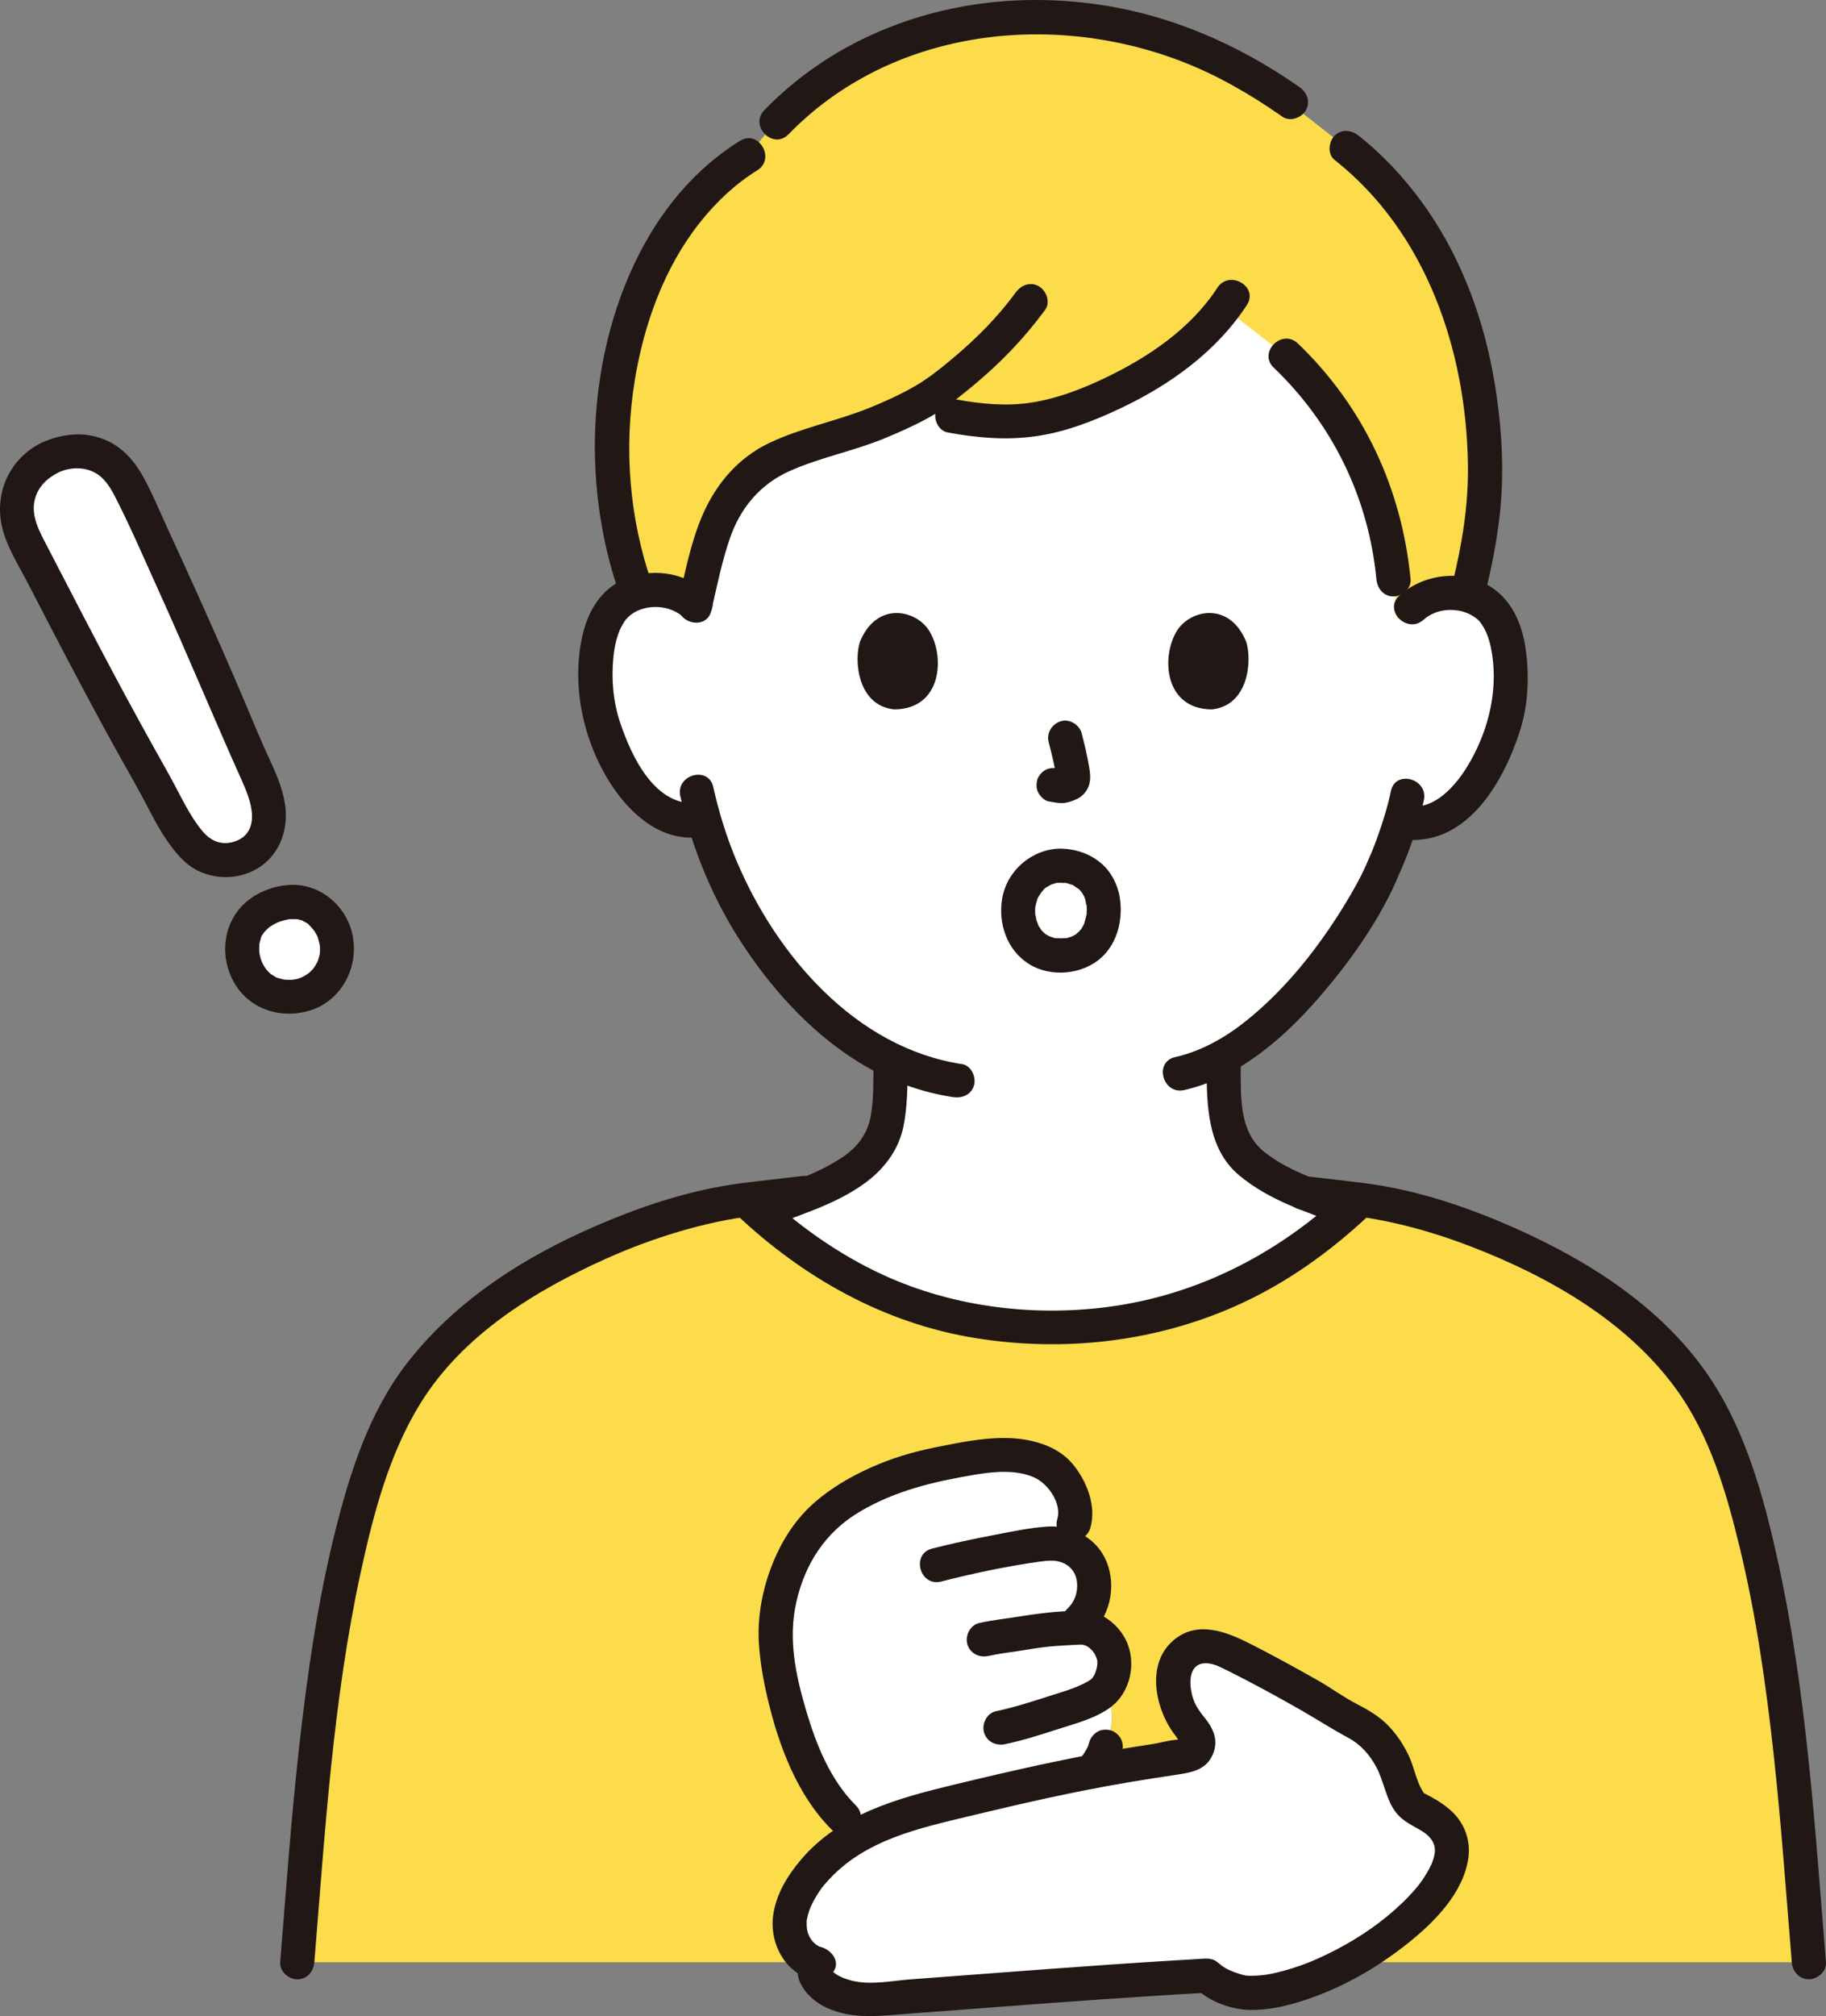
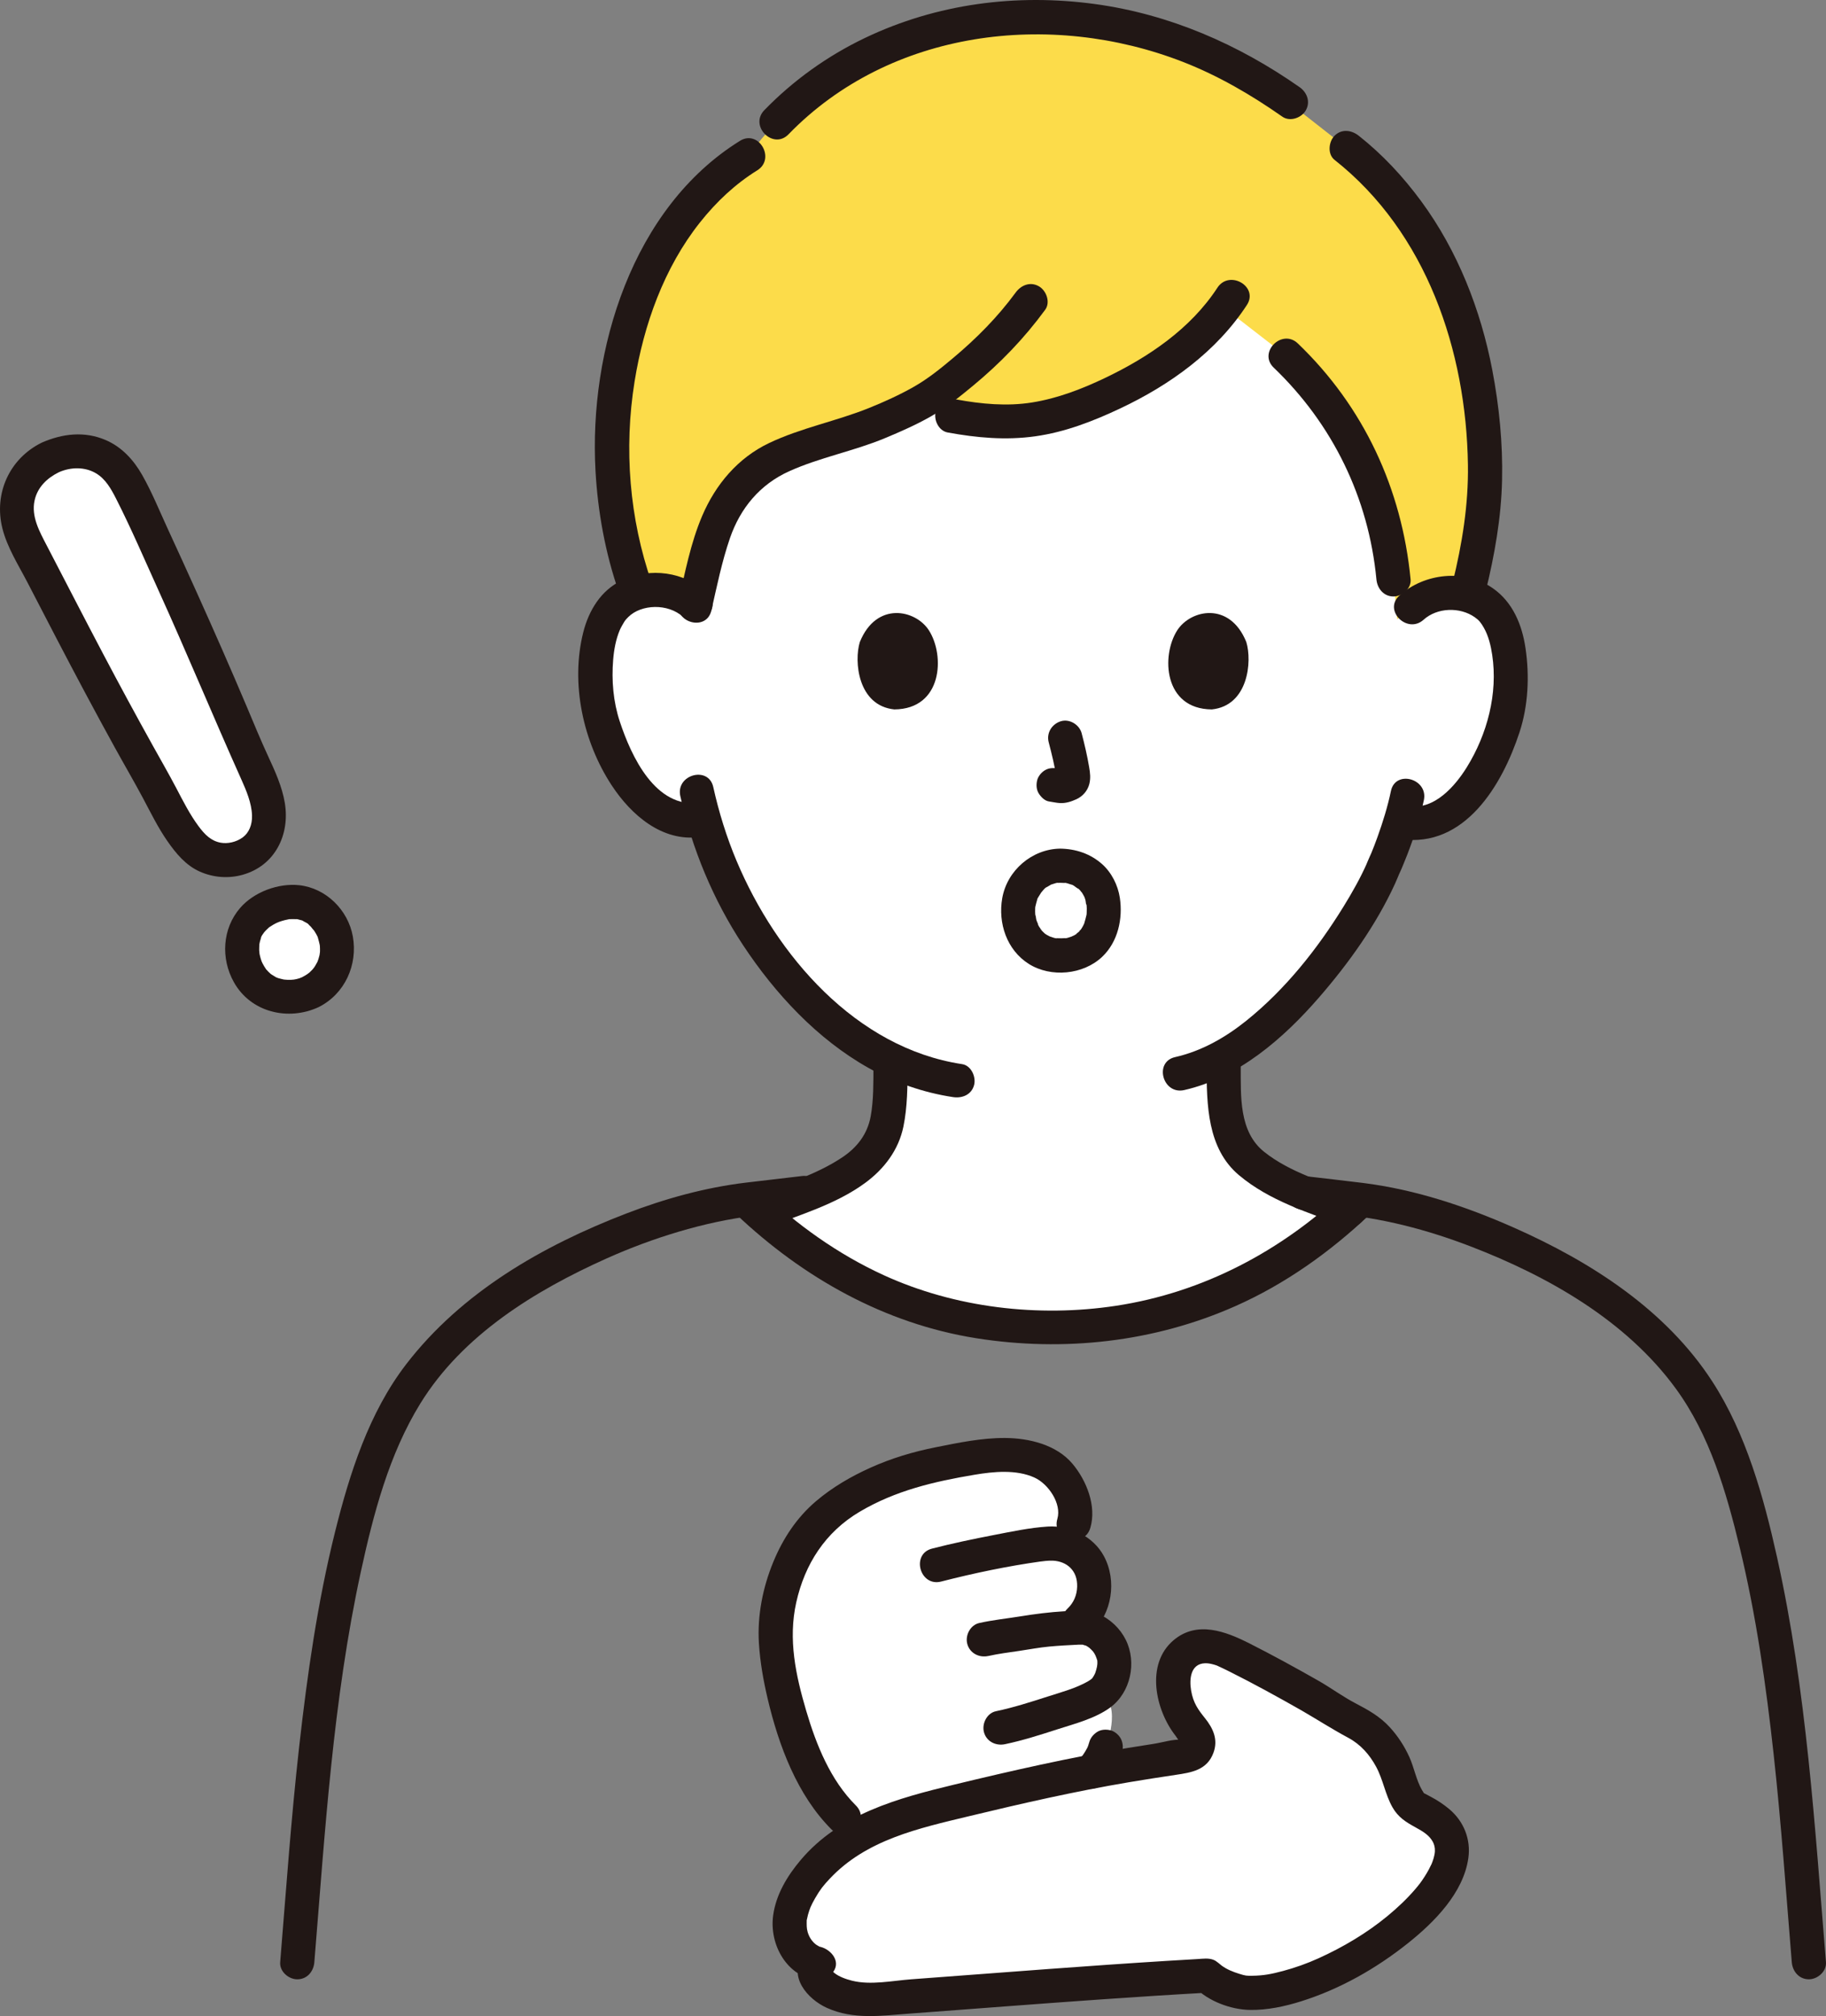
<svg xmlns="http://www.w3.org/2000/svg" id="b" width="256.495" height="283.076" viewBox="0 0 256.495 283.076">
  <rect x="0" y="0" width="256.495" height="283.076" fill="#808080" stroke="none" />
  <defs>
    <style>.g{fill:#fcdc4a;}.g,.h,.i{stroke-width:0px;}.h{fill:#fff;}.i{fill:#211715;}</style>
  </defs>
  <g id="c">
    <g id="d">
      <path class="h" d="m198.269,85.322c1.631-1.555,3.821-2.132,5.694-2.059,4.075.159,5.8,2.371,6.542,3.668,2.213,3.872,2.091,10.99.578,15.389-1.071,3.115-2.824,7.88-7.02,11.286-1.729,1.403-4.268,2.322-6.692,1.903,0,0-.232-.04-.641-.111-.779,2.539-1.739,5.026-2.324,6.234-1.691,4.536-10.888,20.261-22.541,26.718.041,2.43-.033,3.311.191,6.37.1,1.375.207,2.861.716,4.203.683,1.764,1.603,3.292,3.081,4.485,3.131,2.522,6.348,3.727,10.311,5.218,0,0,1.881.696,3.405,1.276-12.975,11.84-27.273,16.463-41.647,16.463-14.705,0-28.443-4.538-41.285-16.137.026-.012.034-.015.034-.015,1.551-.611,4.134-1.586,4.134-1.586,3.963-1.491,7.181-2.696,10.311-5.218,1.478-1.193,2.398-2.721,3.081-4.485.509-1.342.616-2.827.716-4.203.207-2.835.159-3.799.184-5.86-5.445-2.62-10.328-6.795-14.97-12.395-5.996-7.234-9.396-15.013-11.265-21.456-2.587.656-5.378-.315-7.225-1.839-4.169-3.438-5.885-8.217-6.932-11.34-1.478-4.41-1.545-11.53.698-15.384.751-1.291,2.494-3.489,6.57-3.617,1.873-.059,4.059.536,5.678,2.103,0,0-13.485-48.975,48.975-48.975s51.643,49.367,51.643,49.367Z" />
      <path class="h" d="m43.563,139.33c2.128-1.036,3.406-2.947,3.743-5.148.377-3.546-1.705-6.261-4.12-7.205-1.565-.611-3.669-.347-5.4.469-.849.4-3.249,1.647-3.707,4.714-.486,3.257,1.432,6.735,4.658,7.576,1.512.395,3.281.346,4.826-.406Z" />
      <path class="h" d="m7.067,64.229c1.834-.857,3.944-1.131,5.827-.608,3.708,1.03,5.041,4.193,6.52,7.367,1.862,3.997,3.704,8.002,5.521,12.02,3.23,7.14,6.394,14.313,9.376,21.561,1.405,3.415,4.365,8.191,3.246,12.002-1.272,4.331-7.083,5.559-10.18,2.494-2.544-2.518-4.192-6.442-5.944-9.526-1.962-3.453-3.875-6.935-5.767-10.427-4.066-7.504-7.945-15.116-11.886-22.676-.752-1.443-1.309-3.013-1.413-4.647-.21-3.302,1.755-6.182,4.702-7.559Z" />
      <path class="h" d="m118.519,255.199c-5.952-5.808-9.089-17.971-9.517-24.475-.328-4.982,1.264-9.87,3.08-13.14,2.254-4.057,5.723-6.404,7.85-7.613,5.951-3.382,9.813-4.062,16.331-5.215,1.391-.246,3.913-.497,5.324-.441,2.619.105,4.924.665,6.83,2.348,1.473,1.301,3.194,5.008,2.424,7.233l-1.094,3.159c1.9.609,3.262,2.04,3.752,3.97.628,2.47-.234,5.085-1.838,6.524l-1.152,1.034c.441-.024.851-.045,1.221-.067,2.064-.122,4.138,1.717,4.714,3.977.384,1.505-.327,3.981-1.489,5.011-.076.067-.155.132-.236.195,2.919,2.001.6,7.559.6,7.559-.35,1.263-.903,2.156-1.752,3.154-.343.403-.796.892-1.261,1.294-.427.37-1.012.805-1.521,1.049-3.387,1.621-5.995,2.361-11.005,4.171" />
      <path class="h" d="m184.119,238.14c-3.875-2.208-10.972-6.052-12.693-6.645-1.721-.593-3.814-.512-5.145.73-1.045.975-1.435,2.48-1.453,3.91-.026,2.101.668,4.21,1.971,5.859l1.094,1.366c.966,1.207.252,3.01-1.279,3.229-15.566,2.232-22.002,3.916-36.685,7.447-13.681,3.29-18.991,11.62-19.034,16.064-.033,3.43,2.494,5.487,4.046,5.604-2.067,2.455,3.04,5.334,7.337,5.027,15.654-1.121,32.095-2.5,47.305-3.336.99,1.11,4.017,2.327,5.502,2.405,9.413.499,26.544-9.946,28.688-18.6,1.264-5.099-4.332-6.811-5.16-7.485-1.088-.886-1.468-2.35-1.905-3.684-1.009-3.081-2.759-6.454-6.491-8.297-2.398-1.083-3.812-2.29-6.099-3.594Z" />
      <g id="e">
        <path class="g" d="m189.401,60.968c-2.304-3.967-5.225-7.656-8.787-11.044,0,0-4.514-3.497-8.653-6.704-4.767,6.366-12.211,10.698-19.082,13.489-8.951,3.636-15.046,2.807-24.771.463-2.206,1.131-4.556,2.104-6.594,2.903-4.579,1.794-9.864,2.616-14.067,5.171-3.454,2.099-5.798,5.688-7.162,9.492-.829,2.312-2.14,8.006-2.672,10.336-1.624-1.561-3.813-2.147-5.686-2.081-.899.032-1.684.164-2.369.366-1.974-5.124-3.567-13.381-3.576-19.461-.032-21.229,8.978-35.795,19.18-42.055,9.179-12.773,25.553-20.291,42.834-19.429,12.156.606,21.927,4.47,30.514,9.992,5.866,4.598,10.653,8.348,10.653,8.348,10.392,8.143,18.532,22.511,19.386,42.742.288,6.822-.514,12.386-2.4,19.823-.651-.178-1.392-.295-2.233-.325-1.873-.066-4.061.52-5.686,2.081,0,0-.985.946-1.969,1.892-.26-2.808-.519-5.616-.519-5.616-.685-7.413-2.772-14.233-6.342-20.382Z" />
-         <path class="g" d="m110.895,270.1c.039-4.028,4.427-11.234,15.428-15.001l-7.804.1c-5.952-5.808-9.089-17.971-9.517-24.475-.328-4.982,1.264-9.87,3.08-13.14,2.254-4.057,5.723-6.404,7.85-7.613,5.951-3.382,9.813-4.062,16.331-5.215,1.391-.246,3.913-.497,5.324-.441,2.619.105,4.924.665,6.83,2.348,1.473,1.301,3.194,5.008,2.424,7.233,0,0-.449,1.297-1.094,3.159,1.9.609,3.262,2.04,3.752,3.97.628,2.47-.234,5.085-1.838,6.524,0,0-.424.381-1.152,1.034.441-.024.851-.045,1.221-.067,2.064-.122,4.138,1.717,4.714,3.977.384,1.505-.327,3.981-1.489,5.011-.076.067-.155.132-.236.195,2.919,2.001.6,7.559.6,7.559-.35,1.263-.903,2.156-1.752,3.154-.094.11-.211.234-.32.354,3.859-.725,8.082-1.42,13.365-2.177,1.531-.219,2.245-2.022,1.279-3.229l-1.094-1.366c-1.302-1.648-1.997-3.758-1.971-5.859.018-1.429.408-2.935,1.453-3.91,1.331-1.242,3.424-1.323,5.145-.73s8.818,4.437,12.693,6.645c2.287,1.303,3.7,2.51,6.099,3.594,3.732,1.843,5.481,5.216,6.491,8.297.437,1.334.817,2.798,1.905,3.684.828.674,6.424,2.386,5.16,7.485-1.237,4.993-7.464,10.578-14.317,14.317h64.632c-1.798-21.83-4.104-65.102-16.845-82.06-4.983-6.641-11.178-11.408-18.164-15.231-8.403-4.597-18.037-8.399-27.602-9.723,0,0-.143-.017-.384-.038-13.372,12.904-28.231,17.899-43.172,17.899-15.428,0-29.792-4.995-43.167-17.906-.247.029-.389.046-.389.046-9.565,1.324-19.199,5.127-27.602,9.723-6.986,3.824-13.181,8.59-18.164,15.231-12.741,16.958-15.047,60.23-16.845,82.06h72.431c-1.5-.584-3.32-2.502-3.291-5.417Z" />
      </g>
    </g>
    <g id="f">
      <path class="i" d="m103.947,19.773c-15.139,9.388-21.248,29.399-20.297,46.361.321,5.724,1.382,11.562,3.269,16.981.426,1.224,1.643,2.036,2.952,1.676,1.188-.327,2.104-1.723,1.676-2.952-3.145-9.034-3.926-18.849-2.407-28.282,1.283-7.97,4.143-15.976,9.18-22.321,2.342-2.95,5-5.426,8.049-7.317,2.62-1.625.213-5.779-2.423-4.145h0Z" />
      <path class="i" d="m182.548,12.237c-8.593-6.022-18.282-10.24-28.72-11.666-11.048-1.509-22.259-.06-32.355,4.771-5.245,2.51-10.06,5.954-14.11,10.127-2.152,2.218,1.238,5.616,3.394,3.394,14.281-14.716,36.775-17.422,55.403-10.174,4.965,1.932,9.611,4.641,13.965,7.692,1.062.744,2.667.193,3.284-.861.701-1.198.204-2.538-.861-3.284h0Z" />
      <path class="i" d="m208.674,83.115c1.263-5.153,2.202-10.398,2.318-15.715.113-5.155-.401-10.364-1.369-15.425-1.616-8.455-4.865-16.758-9.988-23.717-2.529-3.435-5.425-6.556-8.777-9.201-1.017-.802-2.402-.992-3.394,0-.833.833-1.023,2.587,0,3.394,12.908,10.186,18.495,26.786,18.734,42.808.084,5.64-.815,11.118-2.154,16.58-.735,3,3.893,4.28,4.629,1.276h0Z" />
      <path class="i" d="m178.916,51.621c8.289,7.944,13.329,18.29,14.427,29.729.124,1.29,1.014,2.4,2.4,2.4,1.202,0,2.525-1.102,2.4-2.4-1.22-12.714-6.583-24.258-15.833-33.123-2.23-2.138-5.63,1.252-3.394,3.394h0Z" />
      <path class="i" d="m148.897,123.955c.185.002.369.006.553.019l.179.014c.274.03.235.024-.117-.019.143-.06.667.143.813.187.037.011.455.125.455.155,0-.04-.499-.242-.006.013.189.098.576.468.765.478l-.254-.192c.075.063.148.127.22.194.071.066.141.135.208.205.057.06.216.305.29.327l-.197-.255c.057.078.113.158.166.24.135.206.243.423.361.638.251.457-.17-.527-.009-.027.046.144.099.283.142.428.058.2.071.756.197.9-.149-.17-.043-.486-.031-.17.006.16.022.319.025.479.004.218,0,.435-.015.652-.006.094-.018.188-.024.282-.026.411.129-.68.004-.059-.09.446-.228.866-.354,1.302-.047.164-.211.337.1-.222-.061.11-.106.233-.163.346-.117.23-.247.453-.392.666-.167.246-.335.226.063-.068-.096.07-.18.21-.263.297-.148.155-.37.288-.494.456.295-.399.286-.212.038-.051-.1.064-.201.124-.305.181-.061.033-.299.112-.324.165.347-.141.4-.164.158-.07-.097.036-.195.069-.293.099-.112.034-.692.25-.792.187l.297-.037c-.118.014-.237.025-.355.033-.155.011-.31.016-.465.018-.16.002-.32,0-.48-.009l-.188-.012c-.278-.028-.246-.021.096.022-.293.041-.713-.171-.995-.245-.533-.14.453.252-.024,0-.138-.073-.279-.14-.414-.22-.088-.052-.172-.113-.26-.164-.454-.262.384.365.005.011-.182-.169-.364-.333-.53-.519-.329-.369.034-.145.008.027.012-.077-.272-.412-.318-.493-.049-.084-.096-.17-.141-.257-.143-.276-.043-.426-.003.041-.02-.238-.194-.528-.259-.764-.064-.233-.064-.578-.17-.788.21.415.044.393.017.057-.011-.145-.019-.29-.021-.436-.003-.163,0-.325.008-.488.006-.114.015-.228.028-.341-.048.327-.056.399-.025.215.085-.362.174-.713.282-1.069.13-.427-.047.056-.053.1.025-.189.212-.441.306-.605.084-.147.181-.286.269-.43.288-.472-.337.358.032-.052.218-.242.529-.7.84-.823-.038.015-.46.303-.08.076.192-.115.389-.226.58-.343.476-.292-.488.138.049-.031.164-.052.325-.111.492-.155.126-.033.384-.135.512-.109-.346.043-.381.051-.107.026.121-.008.243-.012.364-.012,1.255-.02,2.459-1.089,2.4-2.4-.057-1.283-1.055-2.422-2.4-2.4-3.939.063-7.43,3.054-8.116,6.951-.617,3.508.635,7.286,3.737,9.239s7.641,1.519,10.299-.999c2.22-2.103,2.924-5.355,2.482-8.286-.267-1.771-1.159-3.555-2.511-4.749-1.648-1.455-3.707-2.132-5.892-2.156-1.256-.014-2.458,1.114-2.4,2.4.059,1.312,1.054,2.385,2.4,2.4Z" />
      <path class="i" d="m154.948,250.464c.32-.326.6-.688.879-1.049.272-.351.539-.703.77-1.083.173-.286.325-.583.458-.89.22-.509.431-1.013.581-1.547.168-.597.071-1.315-.242-1.849-.291-.498-.862-.973-1.434-1.103-.614-.14-1.304-.11-1.849.242-.528.34-.93.819-1.103,1.434-.088.314-.193.622-.317.923l.242-.573c-.271.642-.636,1.23-1.061,1.781l.375-.486c-.217.279-.444.553-.691.806-.434.442-.703,1.075-.703,1.697,0,.589.261,1.292.703,1.697.457.42,1.058.732,1.697.703.633-.028,1.244-.241,1.697-.703h0Z" />
      <path class="i" d="m153.156,214.534c.903-3.068-.528-6.65-2.505-9.002-2.261-2.691-6.125-3.608-9.491-3.624-3.261-.015-6.54.668-9.724,1.304s-6.226,1.543-9.182,2.877c-2.74,1.236-5.346,2.75-7.64,4.702-2.711,2.306-4.639,5.248-5.988,8.517-1.476,3.576-2.266,7.542-2.024,11.416.164,2.63.63,5.263,1.236,7.824,1.545,6.529,4.137,13.527,8.984,18.347,2.193,2.181,5.588-1.212,3.394-3.394-3.565-3.545-5.562-8.52-6.963-13.263-1.479-5.01-2.563-10.045-1.407-15.234,1.207-5.415,4.095-9.88,8.896-12.729,5.024-2.98,10.453-4.249,16.158-5.205,2.673-.448,5.839-.757,8.383.386,2,.899,3.865,3.69,3.243,5.802-.874,2.969,3.756,4.238,4.629,1.276h0Z" />
      <path class="i" d="m132.202,222.067c4.62-1.185,9.345-2.171,14.069-2.832-.579.081.41-.047.601-.064.349-.032.694-.053,1.044-.036.961.047,1.829.397,2.427.992.646.643.996,1.514.962,2.669-.035,1.184-.484,2.24-1.34,3.056-2.241,2.135,1.157,5.526,3.394,3.394,2.846-2.712,3.56-7.268,1.713-10.733-1.506-2.824-4.785-4.369-7.921-4.166-2.535.165-5.084.712-7.573,1.192-2.899.559-5.793,1.166-8.653,1.9-2.99.767-1.723,5.398,1.276,4.629h0Z" />
      <path class="i" d="m138.831,232.519c1.428-.321,2.885-.501,4.332-.714s2.818-.48,4.214-.609c1.371-.127,2.747-.2,4.122-.267.132-.006.757.007.624-.014-.305-.05.643.248.26.073.15.068.296.156.436.242.025.016.353.26.129.078.1.081.193.174.285.264.032.032.376.397.226.21.42.523.5.864.671,1.348.014.04.058.369.027.098-.036-.31-.01.171-.01.241,0,.119-.007.237-.015.356.026-.381-.026.139-.043.22-.063.29-.146.574-.242.855-.017.05-.192.409-.048.117-.054.108-.109.215-.171.319-.03.05-.299.454-.132.235.145-.189-.072.077-.091.093-.169.145-.203.192-.537.389-1.655.975-3.811,1.554-5.736,2.173-2.381.765-4.789,1.537-7.239,2.05-1.269.266-2.004,1.759-1.676,2.952.362,1.316,1.679,1.943,2.952,1.676,2.486-.52,4.93-1.306,7.345-2.084,2.482-.8,5.344-1.524,7.45-3.077,2.863-2.112,3.737-6.324,2.184-9.47-.799-1.618-2.194-2.954-3.855-3.653-1.562-.657-3.153-.48-4.799-.381-2.067.124-4.101.38-6.144.712-1.931.314-3.887.509-5.798.938-1.265.284-2.008,1.745-1.676,2.952.358,1.302,1.683,1.961,2.952,1.676h0Z" />
      <path class="i" d="m185.331,236.068c-3.243-1.845-6.518-3.645-9.848-5.327s-7.327-3.217-10.623-.446c-4.004,3.367-2.553,9.847.267,13.427.169.214.784,1.25,1.008,1.259.066.003-.226-.174-.209-.349.046-.485.59-.317.05-.357-1.22-.092-2.721.396-3.932.582-1.193.182-2.385.37-3.576.566-8.224,1.35-16.33,3.202-24.429,5.155-7.902,1.905-16.099,4.11-21.571,10.592-1.873,2.218-3.457,4.826-3.861,7.745-.576,4.161,1.94,8.661,6.334,9.19l-2.072-3.611c-2.258,2.979.558,6.208,3.287,7.436,3.759,1.691,7.626,1.097,11.606.802,8.998-.666,17.993-1.372,26.994-1.999,4.941-.344,9.883-.664,14.828-.938l-1.697-.703c1.868,1.911,5.026,3.077,7.672,3.124,2.431.043,4.913-.489,7.222-1.215,5.454-1.716,10.536-4.603,14.994-8.157,3.696-2.946,7.802-7.063,8.483-11.971.364-2.626-.645-5.14-2.671-6.845-.801-.675-1.665-1.24-2.587-1.733-.267-.143-.541-.273-.804-.422-.088-.05-.195-.094-.273-.161.172.148-.065-.173-.179-.37-.807-1.39-1.106-3.157-1.773-4.633-.695-1.537-1.632-2.971-2.775-4.213-1.364-1.483-3.004-2.404-4.763-3.32s-3.378-2.109-5.1-3.107c-2.677-1.553-5.097,2.594-2.423,4.145,2.167,1.256,4.244,2.594,6.454,3.777,1.745.934,3.014,2.365,3.945,4.093.975,1.809,1.279,3.9,2.291,5.682.796,1.401,1.886,2.073,3.219,2.804,1.172.642,1.967,1.149,2.459,2.062.165.306.31.777.279,1.314-.037.629-.266,1.31-.523,1.916.131-.309-.27.521-.33.633-.182.338-.378.669-.586.992-.455.71-.77,1.127-1.273,1.717-1.194,1.401-2.541,2.669-3.96,3.839-2.911,2.398-6.235,4.364-9.666,5.919-1.614.731-3.295,1.332-5.007,1.788-1.63.435-2.735.648-4.289.667-.834.01-.916.017-1.854-.274-.847-.263-1.746-.617-2.463-1.15-.18-.134-.704-.625-1.096-.79-.737-.31-1.534-.173-2.311-.129-1.399.08-2.797.163-4.196.249-5.568.344-11.134.737-16.698,1.146-6.435.473-12.868.969-19.302,1.446-2.666.198-5.706.856-8.335.193-.853-.215-1.819-.561-2.468-1.082-.279-.224-.377-.398-.382-.382,0,.002.005.532.005.528l-.087.157c.078-.148.171-.285.279-.413,1.234-1.628-.509-3.423-2.072-3.611.31.037.18.027.025-.056-.258-.138-.369-.225-.452-.296-.52-.448-.862-.985-1.065-1.667-.163-.545-.139-1.049-.135-1.608.004-.635-.089.272.015-.113.064-.237.101-.481.166-.719.054-.196.114-.391.179-.583.038-.113.324-.834.093-.293.213-.497.462-.98.734-1.447.715-1.232,1.131-1.75,2.037-2.717,5.15-5.497,12.493-7.086,19.584-8.793,7.438-1.791,14.886-3.491,22.433-4.763,2.185-.368,4.375-.71,6.567-1.035,2.262-.335,4.436-.675,5.328-3.107.68-1.854-.036-3.414-1.189-4.855-.928-1.16-1.65-2.113-1.948-3.875-.276-1.628-.081-3.756,1.943-3.838.478-.019.899.086,1.359.216.098.028.19.067.286.095.459.133-.539-.247,0-.004.601.27,1.193.557,1.782.851,3.464,1.729,6.861,3.603,10.225,5.516,2.689,1.53,5.11-2.616,2.423-4.145Z" />
      <path class="i" d="m171.001,40.408c-3.757,5.75-9.647,9.727-15.752,12.649-3.271,1.565-6.703,2.886-10.299,3.458-3.502.557-7.09.217-10.555-.418-1.274-.233-2.588.35-2.952,1.676-.32,1.166.395,2.717,1.676,2.952,4.092.75,8.164,1.117,12.301.537,4.177-.585,8.112-2.11,11.909-3.899,7.001-3.298,13.538-7.984,17.817-14.534,1.694-2.594-2.46-5.002-4.145-2.423h0Z" />
      <path class="i" d="m142.669,41.074c-2.528,3.448-5.5,6.438-8.77,9.182-1.779,1.492-3.55,2.93-5.575,4.077-1.999,1.132-4.101,2.084-6.229,2.944-4.607,1.862-9.552,2.788-14.05,4.926-4.389,2.087-7.519,5.804-9.408,10.227-1.628,3.811-2.419,7.981-3.338,12.007-.687,3.007,3.94,4.291,4.629,1.276.773-3.385,1.471-6.848,2.602-10.136,1.455-4.23,4.22-7.555,8.313-9.404,4.311-1.946,9.053-2.82,13.43-4.637,2.204-.915,4.396-1.88,6.474-3.059,2.139-1.213,4.03-2.743,5.92-4.306,3.841-3.175,7.199-6.653,10.148-10.675.767-1.046.176-2.677-.861-3.284-1.217-.712-2.515-.187-3.284.861h0Z" />
      <path class="i" d="m195.38,111.07c-.46,2.197-1.129,4.349-1.888,6.46-.251.697-.682,1.832-.871,2.264-.175.401-.363.793-.529,1.198-.072.177-.351.831-.04.125-.946,2.148-2.107,4.198-3.339,6.193-3.681,5.96-8.164,11.608-13.647,16.011-2.968,2.383-6.307,4.273-10.002,5.109-3.012.682-1.737,5.31,1.276,4.629,7.614-1.723,13.964-7.27,18.953-13.02,4.15-4.783,8.017-10.177,10.664-15.959.257-.562.479-1.138.724-1.705-.249.577-.072.187-.015.067.161-.342.301-.694.447-1.042.198-.473.391-.948.575-1.426.952-2.479,1.777-5.028,2.321-7.629.63-3.014-3.996-4.303-4.629-1.276h0Z" />
      <path class="i" d="m95.562,111.779c1.645,7.401,4.622,14.578,8.8,20.909,4.502,6.822,10.428,13.211,17.611,17.246,3.686,2.071,7.719,3.479,11.899,4.111,1.28.194,2.58-.322,2.952-1.676.312-1.134-.387-2.757-1.676-2.952-14.912-2.258-26.105-15.263-31.694-28.563-1.403-3.338-2.479-6.818-3.264-10.351-.67-3.014-5.299-1.739-4.629,1.276h0Z" />
      <path class="i" d="m99.348,83.233c-3.243-2.967-8.004-3.61-11.98-1.749-2.95,1.381-4.671,4.241-5.442,7.309-1.804,7.178-.028,15.364,4.015,21.504,2.723,4.136,7.069,7.939,12.373,7.226,1.284-.173,2.4-.98,2.4-2.4,0-1.163-1.106-2.574-2.4-2.4-6.244.839-9.636-6.519-11.253-11.412-.924-2.796-1.17-5.761-.93-8.689.114-1.393.378-2.85.924-4.143.165-.391.388-.747.598-1.114.082-.143.325-.46.081-.15.163-.206.342-.401.528-.585,1.822-1.804,5.579-1.936,7.693-.002,2.275,2.082,5.679-1.303,3.394-3.394h0Z" />
      <path class="i" d="m199.966,87.019c1.913-1.723,5.101-1.826,7.192-.354.602.423.859.753,1.274,1.477.658,1.149.977,2.502,1.174,3.804.821,5.431-.694,11.15-3.563,15.779-1.644,2.652-4.532,5.969-8.033,5.47-1.282-.182-2.578.314-2.952,1.676-.309,1.125.385,2.769,1.676,2.952,9.039,1.286,14.292-7.619,16.713-15.014,1.228-3.75,1.411-7.9.842-11.784-.482-3.288-1.789-6.48-4.593-8.428-3.964-2.753-9.618-2.13-13.123,1.027-2.3,2.072,1.103,5.458,3.394,3.394h0Z" />
      <path class="i" d="m147.31,104.23c.43,1.641.844,3.309,1.09,4.989l-.086-.638c.029.23.042.457.019.689l.086-.638c-.016.107-.04.207-.076.31l.242-.573c-.032.072-.065.134-.109.199l.375-.486c-.051.062-.1.11-.163.161l.486-.375c-.126.081-.259.146-.395.209l.573-.242c-.218.091-.433.157-.666.194l.638-.086c-.21.025-.415.023-.625-.001l.638.086c-.236-.033-.467-.09-.703-.122-.67-.09-1.239-.115-1.849.242-.498.291-.973.862-1.103,1.434-.14.614-.11,1.304.242,1.849.312.484.835,1.022,1.434,1.103.522.07,1.03.204,1.561.227.808.035,1.56-.21,2.282-.54.888-.406,1.581-1.196,1.817-2.153.2-.809.113-1.526-.024-2.337-.271-1.607-.643-3.2-1.056-4.776-.318-1.214-1.729-2.072-2.952-1.676-1.25.404-2.018,1.651-1.676,2.952h0Z" />
      <path class="i" d="m120.779,90.144c-.833,2.707-.29,8.935,4.839,9.465,6.779-.041,7.14-7.57,4.858-11.11-1.868-2.899-7.362-4.104-9.696,1.645Z" />
      <path class="i" d="m175.065,90.144c.833,2.707.29,8.935-4.838,9.465-6.779-.041-7.14-7.57-4.858-11.111,1.868-2.899,7.362-4.104,9.697,1.646Z" />
      <path class="i" d="m107.31,172.525c4.804-1.885,10.006-3.345,14.211-6.426,2.666-1.953,4.704-4.62,5.381-7.92.566-2.757.574-5.661.589-8.466.016-3.089-4.784-3.093-4.8,0-.012,2.315.03,4.731-.384,7.014-.46,2.532-1.919,4.398-4.022,5.796-3.722,2.475-8.119,3.752-12.251,5.373-1.206.473-2.046,1.608-1.676,2.952.316,1.149,1.739,2.152,2.952,1.676h0Z" />
      <path class="i" d="m190.199,167.583c-4.288-1.631-8.962-2.946-12.61-5.839-3.59-2.847-3.283-7.846-3.308-12.026-.019-3.088-4.819-3.094-4.8,0,.032,5.371.075,11.519,4.552,15.286,4.293,3.612,9.733,5.246,14.89,7.208,1.212.461,2.632-.511,2.952-1.676.371-1.35-.46-2.49-1.676-2.952h0Z" />
      <path class="i" d="m44.155,275.517c1.505-18.326,2.613-36.78,6.525-54.795,1.779-8.192,3.981-16.551,8.36-23.65,5.936-9.623,16.091-15.856,26.171-20.374,3.28-1.47,6.661-2.727,10.107-3.75,1.739-.516,3.497-.97,5.271-1.35.879-.188,1.762-.358,2.649-.509.294-.05.589-.094.883-.143.504-.071.589-.086.255-.045l.074-.009c2.764-.358,5.538-.651,8.306-.977,1.287-.151,2.4-.995,2.4-2.4,0-1.18-1.104-2.552-2.4-2.4-2.653.312-5.307.618-7.959.936-5.763.692-11.394,2.253-16.804,4.331-11.776,4.523-23.148,11.049-30.945,21.183-5.218,6.781-7.932,15.3-9.977,23.503-2.476,9.929-3.917,20.109-5.057,30.268-1.127,10.039-1.831,20.114-2.658,30.181-.106,1.293,1.179,2.4,2.4,2.4,1.387,0,2.293-1.103,2.4-2.4h0Z" />
      <path class="i" d="m256.489,275.517c-1.563-19.026-2.718-38.209-6.877-56.893-1.878-8.437-4.32-17.272-9.06-24.603-6.538-10.113-17.1-16.867-27.912-21.653-6.742-2.984-13.832-5.347-21.171-6.267-2.791-.35-5.587-.657-8.38-.986-1.289-.152-2.4,1.212-2.4,2.4,0,1.423,1.107,2.248,2.4,2.4,2.612.307,5.223.614,7.835.922.157.018.314.035.471.055.077.01.247.038-.113-.013.295.042.589.089.883.136,1.704.276,3.396.626,5.072,1.039,3.173.781,6.289,1.785,9.338,2.957,10.858,4.173,21.821,10.386,28.806,19.941,4.787,6.549,7.103,14.509,8.998,22.351,2.308,9.549,3.695,19.308,4.765,29.064,1.064,9.698,1.745,19.427,2.543,29.149.106,1.292,1.027,2.4,2.4,2.4,1.216,0,2.507-1.101,2.4-2.4h0Z" />
      <path class="i" d="m44.774,141.403c3.678-1.856,5.499-5.928,4.788-9.917-.661-3.712-3.772-6.791-7.535-7.195-2.909-.313-6.344.94-8.29,3.188-2.517,2.907-2.747,7.111-.883,10.433,2.385,4.251,7.63,5.48,11.92,3.492,1.143-.53,1.517-2.266.861-3.284-.759-1.177-2.062-1.427-3.284-.861.423-.196-.255.09-.289.1-.146.046-.294.086-.442.122.026-.006-.701.124-.352.077s-.38.019-.355.018c-.371.014-.743,0-1.111-.042.457.052.082.009-.009-.015-.228-.06-.458-.103-.684-.173-.145-.045-.287-.098-.429-.152.5.191.184.08.082.017-.254-.156-.508-.304-.759-.466.448.29.119.09.002-.014-.11-.098-.218-.2-.321-.305-.082-.084-.158-.177-.241-.26-.332-.332.23.357-.115-.146-.169-.246-.32-.502-.456-.767-.066-.13-.223-.517-.02.003-.044-.112-.088-.223-.127-.336-.099-.284-.181-.574-.244-.868-.007-.031-.119-.617-.05-.216.065.377-.02-.328-.023-.403-.01-.274.019-.545.019-.818-.001-.372-.134.618,0-.017.027-.13.051-.259.083-.388.046-.184.107-.361.162-.543.138-.456-.039.037-.041.076.014-.258.359-.65.496-.867.245-.389-.068.128-.093.113,0,0,.275-.312.297-.335.146-.153.305-.289.459-.434.387-.363-.423.265.07-.053.185-.119.366-.241.557-.349.128-.073.259-.142.391-.208.108-.054.656-.265.229-.109.315-.114.632-.218.957-.3.18-.045.36-.082.542-.118.662-.134-.437-.003.229-.024.357-.011.702.001,1.058.009-.455-.01-.165-.033-.032.003.191.051.383.106.574.154.406.104-.089-.054-.096-.051.05-.024.382.191.433.219.209.116.547.256.692.448-.331-.439-.108-.076.034.054.084.077.166.156.246.238.12.122.622.822.299.313.161.253.332.494.474.759.058.107.11.217.164.326.236.475-.091-.363.038.114.101.373.204.738.285,1.116-.112-.522-.014-.095-.003.056.017.241.023.482.018.723-.003.142-.015.284-.022.426.026-.543-.009-.001-.042.137-.085.366-.199.722-.338,1.071.194-.487.069-.163.012-.066-.11.186-.204.381-.319.564-.083.131-.171.257-.26.384.326-.46-.007-.009-.099.09-.128.138-.262.271-.401.398-.098.09-.557.404-.109.106-.332.221-.662.427-1.019.607-1.123.567-1.533,2.241-.861,3.284.74,1.148,2.082,1.467,3.284.861Z" />
      <path class="i" d="m8.279,66.302c1.661-.731,3.637-.779,5.218.162,1.337.796,2.116,2.196,2.802,3.543,2.141,4.207,4.007,8.577,5.958,12.874,3.998,8.805,7.687,17.743,11.644,26.563.701,1.562,1.438,3.301,1.499,5.033.047,1.323-.43,2.458-1.298,3.097-.944.695-2.158.921-3.094.752-1.369-.247-2.249-1.14-3.144-2.352-1.215-1.644-2.146-3.492-3.093-5.297-1.042-1.983-2.161-3.923-3.25-5.88-2.393-4.298-4.734-8.626-7.03-12.977-2.68-5.081-5.306-10.19-7.956-15.286-.989-1.902-2.159-4.009-1.683-6.234.403-1.886,1.752-3.172,3.429-3.998,1.163-.572,1.482-2.222.861-3.284-.694-1.186-2.117-1.435-3.284-.861-4.541,2.235-6.743,7.14-5.524,12.024.672,2.693,2.263,5.17,3.53,7.614,1.36,2.623,2.717,5.247,4.082,7.866,2.667,5.117,5.377,10.21,8.161,15.264,1.314,2.387,2.694,4.74,3.977,7.143,1.084,2.031,2.095,4.114,3.412,6.01,1.212,1.744,2.603,3.437,4.586,4.312,1.876.828,3.996.998,5.98.446,4.551-1.265,6.689-5.611,5.947-10.09-.384-2.317-1.387-4.492-2.366-6.609-1.045-2.259-1.985-4.557-2.953-6.85-2.287-5.415-4.659-10.794-7.075-16.152-1.342-2.977-2.698-5.949-4.066-8.914-1.159-2.512-2.214-5.129-3.584-7.537-1.197-2.104-2.85-3.914-5.1-4.886-2.984-1.289-6.095-.922-9.006.358-1.187.522-1.462,2.256-.861,3.284.716,1.224,2.092,1.385,3.284.861Z" />
      <path class="i" d="m103.411,170.504c9.385,8.89,20.849,15.355,33.71,17.395,12.3,1.951,24.971.557,36.384-4.494,7.03-3.111,13.359-7.629,18.929-12.902,2.248-2.128-1.151-5.518-3.394-3.394-8.992,8.514-19.989,14.374-32.287,16.239-10.885,1.651-22.584.295-32.62-4.301-6.438-2.948-12.198-7.079-17.327-11.938-2.242-2.124-5.642,1.265-3.394,3.394h0Z" />
    </g>
  </g>
</svg>